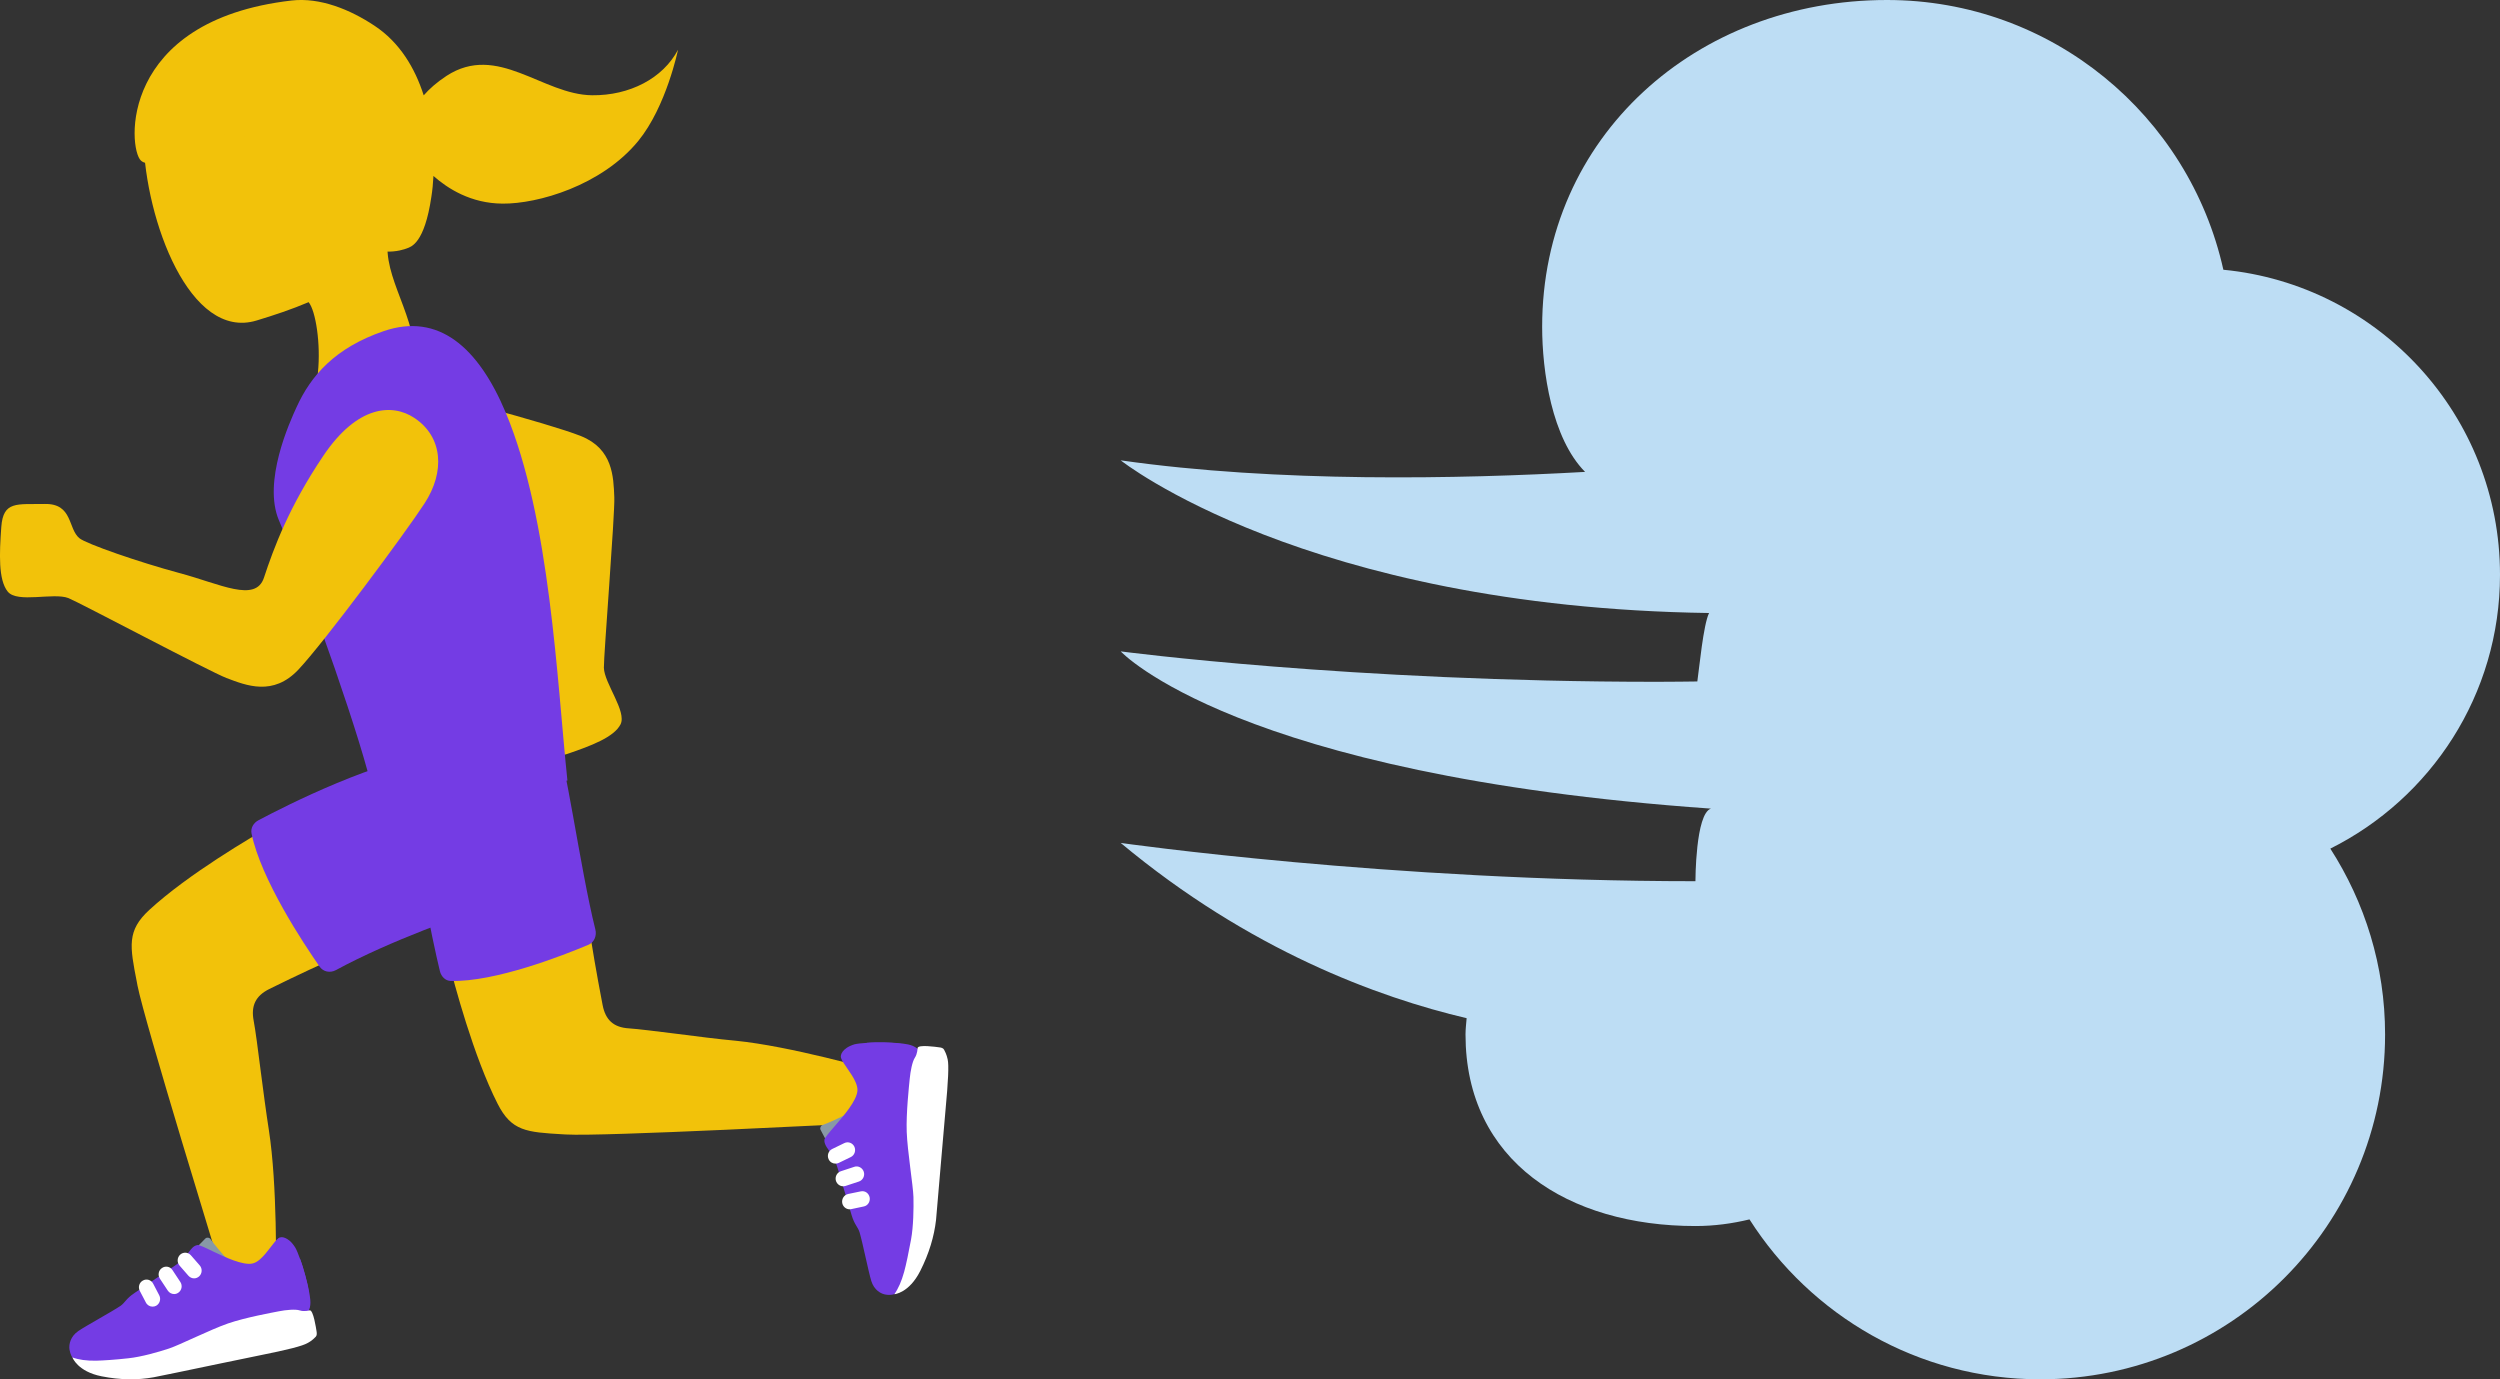
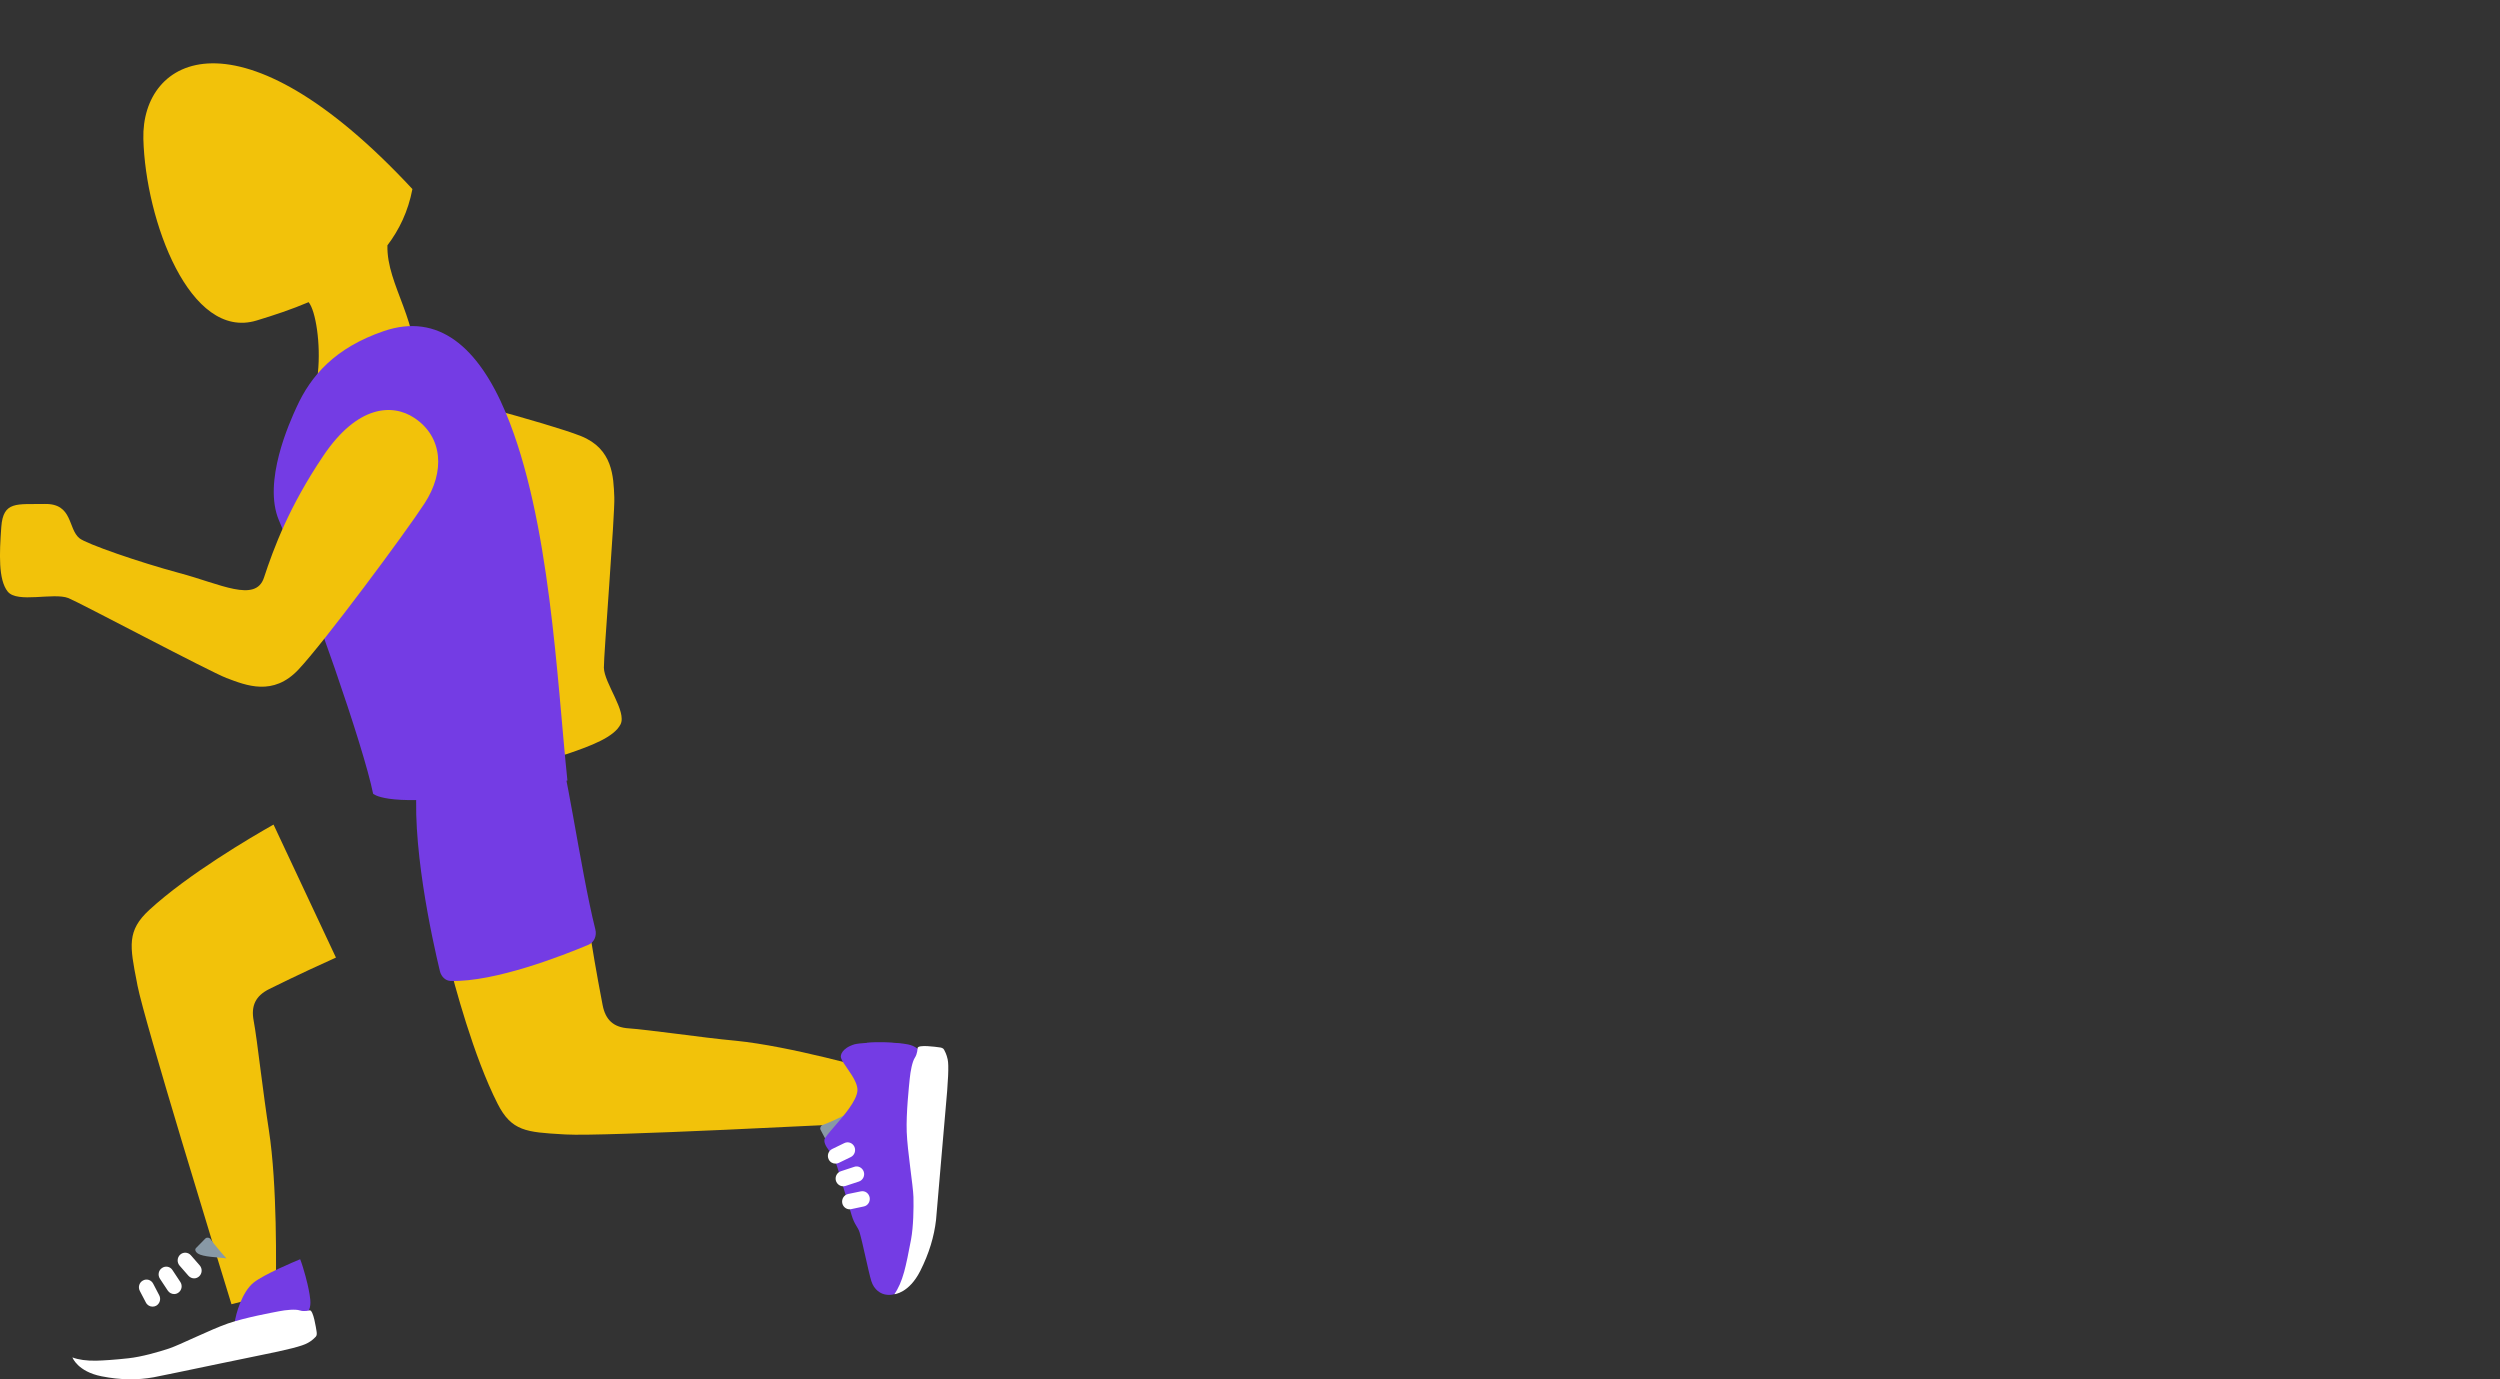
<svg xmlns="http://www.w3.org/2000/svg" width="29" height="16" viewBox="0 0 29 16" fill="none">
  <rect x="0" y="0" width="29" height="16" fill="#333333" stroke="none" />
  <g id="message-icn5">
    <g id="Group 864">
      <path id="Vector" d="M3.173 9.565C2.918 9.709 2.183 10.14 1.732 10.555C1.471 10.796 1.505 10.972 1.588 11.395L1.595 11.433C1.677 11.851 2.52 14.593 2.685 15.129L3.198 14.998C3.204 14.72 3.217 13.741 3.119 13.11C3.086 12.899 3.053 12.645 3.023 12.415C2.993 12.176 2.963 11.95 2.943 11.843C2.909 11.666 2.965 11.552 3.123 11.473C3.462 11.305 3.754 11.172 3.897 11.108L3.173 9.565ZM7.856 11.993C7.622 11.964 7.401 11.936 7.295 11.929C7.119 11.918 7.024 11.834 6.99 11.657C6.917 11.279 6.864 10.957 6.839 10.799L5.198 11.128C5.27 11.416 5.492 12.252 5.772 12.803C5.934 13.123 6.108 13.133 6.529 13.158L6.568 13.16C6.985 13.185 9.79 13.04 10.339 13.012L10.345 12.471C10.082 12.395 9.16 12.136 8.539 12.073C8.33 12.054 8.082 12.022 7.856 11.993Z" fill="#F2C20A" />
      <path id="Vector_2" d="M9.591 13.243L9.518 13.105C9.509 13.084 9.52 13.058 9.542 13.05C9.612 13.026 9.754 12.959 9.804 12.933C9.761 13.033 9.712 13.194 9.657 13.242C9.636 13.261 9.602 13.269 9.591 13.243Z" fill="#8899A6" />
      <path id="Vector_3" d="M10.653 12.177C10.596 12.131 10.466 12.108 10.384 12.1C10.328 12.094 10.181 12.089 10.057 12.097C10.001 12.1 9.938 12.107 9.912 12.114C9.831 12.139 9.795 12.173 9.776 12.197C9.753 12.227 9.75 12.258 9.756 12.273C9.777 12.338 9.88 12.448 9.925 12.554C9.94 12.589 9.949 12.624 9.946 12.655C9.935 12.771 9.79 12.94 9.682 13.064C9.617 13.139 9.566 13.199 9.563 13.222C9.561 13.246 9.568 13.267 9.579 13.288V13.289C9.608 13.344 9.673 13.402 9.717 13.552C9.745 13.65 9.878 14.093 9.878 14.093C9.911 14.207 9.953 14.234 9.971 14.295C10.008 14.419 10.074 14.753 10.107 14.859C10.139 14.964 10.218 15.01 10.278 15.018C10.338 15.027 10.373 15.012 10.373 15.012C10.373 15.012 10.514 14.947 10.608 14.405C10.675 14.014 10.616 13.953 10.565 13.365C10.515 12.776 10.653 12.177 10.653 12.177Z" fill="#743CE4" />
      <path id="Vector_4" d="M10.536 13.053C10.439 13.012 10.22 12.864 10.158 12.704C10.102 12.56 10.065 12.171 10.058 12.097C10.176 12.086 10.357 12.094 10.415 12.1C10.492 12.107 10.581 12.114 10.634 12.16L10.654 12.178C10.654 12.178 10.56 12.796 10.536 13.053Z" fill="#743CE4" />
      <path id="Vector_5" d="M9.691 13.498C9.658 13.498 9.627 13.48 9.612 13.447C9.591 13.402 9.61 13.349 9.654 13.328L9.794 13.26C9.839 13.238 9.89 13.258 9.911 13.302C9.931 13.347 9.913 13.401 9.869 13.422L9.729 13.49C9.717 13.496 9.704 13.498 9.691 13.498ZM9.781 13.761C9.744 13.761 9.709 13.736 9.697 13.698C9.683 13.651 9.708 13.601 9.755 13.586L9.91 13.535C9.954 13.519 10.005 13.546 10.02 13.593C10.035 13.64 10.009 13.691 9.963 13.706L9.808 13.757C9.799 13.759 9.79 13.761 9.781 13.761ZM9.856 14.028C9.815 14.028 9.779 13.999 9.77 13.956C9.761 13.908 9.791 13.86 9.839 13.85L9.984 13.82C10.034 13.809 10.078 13.841 10.088 13.89C10.097 13.938 10.067 13.986 10.02 13.995L9.874 14.026C9.868 14.027 9.862 14.028 9.856 14.028ZM10.993 12.289C10.99 12.277 10.982 12.232 10.951 12.176C10.941 12.157 10.917 12.151 10.894 12.149C10.864 12.145 10.648 12.113 10.644 12.158C10.644 12.158 10.643 12.224 10.612 12.27C10.582 12.316 10.561 12.428 10.553 12.512C10.545 12.595 10.51 12.91 10.518 13.131C10.526 13.352 10.592 13.752 10.596 13.885C10.599 14.018 10.596 14.226 10.568 14.379C10.54 14.533 10.511 14.669 10.488 14.754C10.458 14.863 10.419 14.951 10.374 15.013C10.374 15.013 10.544 15.002 10.675 14.743C10.778 14.539 10.836 14.343 10.858 14.152C10.86 14.137 10.904 13.627 10.925 13.372C10.941 13.186 10.967 12.888 10.967 12.888C11 12.536 11.008 12.356 10.993 12.289Z" fill="white" />
      <path id="Vector_6" d="M2.275 14.476L2.383 14.366C2.401 14.351 2.428 14.354 2.442 14.374C2.485 14.436 2.588 14.556 2.627 14.597C2.52 14.583 2.356 14.581 2.295 14.541C2.271 14.525 2.254 14.495 2.275 14.476Z" fill="#8899A6" />
-       <path id="Vector_7" d="M3.575 15.215C3.603 15.146 3.587 15.012 3.572 14.929C3.561 14.872 3.524 14.726 3.482 14.607C3.463 14.554 3.439 14.493 3.424 14.47C3.378 14.397 3.336 14.372 3.307 14.36C3.274 14.345 3.244 14.352 3.231 14.362C3.177 14.402 3.102 14.534 3.016 14.608C2.987 14.633 2.958 14.651 2.926 14.657C2.815 14.679 2.616 14.586 2.468 14.515C2.38 14.472 2.309 14.438 2.288 14.443C2.264 14.448 2.246 14.46 2.23 14.476L2.229 14.477H2.229C2.186 14.521 2.15 14.601 2.021 14.687C1.938 14.742 1.56 14.999 1.56 14.999C1.463 15.063 1.449 15.113 1.398 15.148C1.291 15.22 0.997 15.379 0.907 15.441C0.818 15.503 0.797 15.593 0.806 15.654C0.816 15.716 0.839 15.746 0.839 15.746C0.839 15.746 0.94 15.866 1.474 15.804C1.861 15.759 1.9 15.683 2.437 15.466C2.974 15.249 3.575 15.215 3.575 15.215Z" fill="#743CE4" />
      <path id="Vector_8" d="M2.722 15.348C2.733 15.242 2.809 14.985 2.941 14.879C3.06 14.783 3.415 14.635 3.482 14.607C3.526 14.72 3.57 14.9 3.581 14.959C3.595 15.037 3.615 15.125 3.586 15.191L3.575 15.216C3.575 15.215 2.97 15.298 2.722 15.348Z" fill="#743CE4" />
      <path id="Vector_9" d="M2.252 14.829C2.228 14.829 2.204 14.819 2.186 14.799L2.083 14.681C2.051 14.644 2.054 14.587 2.09 14.554C2.126 14.521 2.181 14.524 2.214 14.561L2.317 14.679C2.349 14.716 2.346 14.773 2.31 14.806C2.293 14.821 2.273 14.829 2.252 14.829ZM2.02 15.011C1.992 15.011 1.964 14.997 1.947 14.972L1.855 14.833C1.828 14.792 1.838 14.736 1.879 14.709C1.918 14.681 1.974 14.691 2 14.732L2.092 14.871C2.119 14.912 2.109 14.967 2.069 14.995C2.054 15.006 2.037 15.011 2.02 15.011ZM1.769 15.157C1.738 15.157 1.708 15.14 1.692 15.109L1.622 14.975C1.599 14.931 1.615 14.877 1.658 14.854C1.7 14.83 1.754 14.846 1.777 14.891L1.847 15.025C1.87 15.069 1.854 15.123 1.811 15.147C1.798 15.154 1.784 15.157 1.769 15.157ZM3.568 15.579C3.578 15.574 3.619 15.553 3.662 15.507C3.677 15.492 3.676 15.467 3.672 15.443C3.667 15.412 3.635 15.192 3.592 15.2C3.592 15.2 3.53 15.218 3.478 15.201C3.427 15.184 3.316 15.195 3.235 15.211C3.154 15.227 2.849 15.282 2.645 15.352C2.44 15.423 2.084 15.602 1.96 15.643C1.836 15.684 1.64 15.74 1.489 15.756C1.337 15.773 1.2 15.782 1.115 15.784C1.005 15.786 0.911 15.773 0.84 15.746C0.84 15.746 0.899 15.91 1.178 15.965C1.399 16.009 1.599 16.01 1.784 15.976C1.798 15.974 2.289 15.873 2.534 15.821C2.713 15.783 2.999 15.725 2.999 15.725C3.339 15.657 3.509 15.614 3.568 15.579Z" fill="white" />
-       <path id="Vector_10" d="M2.998 9.515C3.321 9.343 4.391 8.802 5.122 8.725C5.189 8.717 5.792 10.477 5.711 10.504C5.376 10.614 4.534 10.907 3.897 11.253C3.829 11.29 3.748 11.273 3.707 11.212C3.518 10.941 3.027 10.199 2.918 9.67C2.905 9.608 2.939 9.546 2.998 9.515Z" fill="#743CE4" />
      <path id="Vector_11" d="M5.103 11.266C5.017 10.909 4.755 9.734 4.846 8.999C4.854 8.932 6.465 8.691 6.465 8.691C6.542 8.682 6.729 10.076 6.906 10.781C6.925 10.856 6.892 10.931 6.827 10.959C6.534 11.082 5.741 11.394 5.228 11.379C5.169 11.378 5.119 11.33 5.103 11.266Z" fill="#743CE4" />
      <path id="Vector_12" d="M3.751 4.926C3.701 5.214 3.865 5.569 4.514 5.708C5.163 5.847 5.635 5.83 5.973 5.806C6.259 5.785 6.22 6.233 6.285 6.703C6.35 7.174 6.39 7.789 6.365 7.885C6.321 8.047 6.048 8.1 6.172 8.389C6.296 8.678 6.316 8.836 6.585 8.744C6.854 8.652 7.122 8.552 7.198 8.403C7.274 8.254 7.009 7.925 7.005 7.746C7.002 7.614 7.134 5.963 7.126 5.769C7.116 5.531 7.111 5.207 6.738 5.058C6.365 4.91 4.935 4.531 4.556 4.456C4.156 4.376 3.818 4.545 3.751 4.926Z" fill="#F2C20A" />
-       <path id="Vector_13" d="M4.494 2.846C4.63 2.666 4.734 2.455 4.784 2.193C4.964 1.258 4.436 0.364 3.605 0.198C2.774 0.031 1.638 0.66 1.663 1.612C1.688 2.558 2.202 3.953 2.976 3.718C3.181 3.656 3.385 3.588 3.58 3.505C3.663 3.606 3.722 3.991 3.688 4.32C3.6 5.16 4.733 5.247 4.82 4.406C4.889 3.741 4.483 3.318 4.494 2.846Z" fill="#F2C20A" />
-       <path id="Vector_14" d="M6.868 1.105C6.292 1.099 5.772 0.495 5.18 0.88C5.064 0.956 4.98 1.032 4.915 1.106C4.813 0.787 4.636 0.492 4.345 0.299C4.061 0.11 3.712 -0.032 3.382 0.006C1.374 0.238 1.483 1.724 1.635 1.863C1.788 2.002 2.205 1.606 2.514 1.563C2.658 1.542 2.971 1.539 3.137 1.783C3.271 1.98 3.317 2.38 3.317 2.38C3.317 2.38 3.322 1.926 3.335 1.766C3.347 1.617 3.491 1.445 3.687 1.666C3.856 1.858 3.77 2.235 3.652 2.275C3.561 2.305 3.708 2.533 3.936 2.706C4.351 3.022 4.674 2.898 4.72 2.881C4.767 2.863 4.924 2.828 5.004 2.282C5.016 2.207 5.024 2.125 5.028 2.041C5.193 2.187 5.462 2.36 5.83 2.362C6.238 2.366 6.98 2.153 7.404 1.635C7.73 1.236 7.865 0.577 7.865 0.577C7.691 0.909 7.302 1.11 6.868 1.105Z" fill="#F2C20A" />
+       <path id="Vector_13" d="M4.494 2.846C4.63 2.666 4.734 2.455 4.784 2.193C2.774 0.031 1.638 0.66 1.663 1.612C1.688 2.558 2.202 3.953 2.976 3.718C3.181 3.656 3.385 3.588 3.58 3.505C3.663 3.606 3.722 3.991 3.688 4.32C3.6 5.16 4.733 5.247 4.82 4.406C4.889 3.741 4.483 3.318 4.494 2.846Z" fill="#F2C20A" />
      <path id="Vector_15" d="M5.868 4.79C5.548 4.025 5.085 3.624 4.451 3.841C3.887 4.034 3.607 4.357 3.441 4.721C3.36 4.897 3.045 5.589 3.236 6.037C3.61 6.916 4.221 8.67 4.328 9.207C4.328 9.207 4.469 9.353 5.383 9.235C6.183 9.132 6.582 9.054 6.582 9.054C6.46 7.889 6.383 6.025 5.868 4.79Z" fill="#743CE4" />
      <path id="Vector_16" d="M4.805 4.847C4.552 4.68 4.147 4.698 3.75 5.288C3.353 5.878 3.176 6.355 3.062 6.701C2.965 6.995 2.554 6.773 2.08 6.647C1.605 6.519 1.003 6.309 0.922 6.244C0.786 6.134 0.847 5.841 0.521 5.846C0.196 5.852 0.037 5.808 0.015 6.113C-0.007 6.419 -0.021 6.726 0.09 6.863C0.201 7 0.622 6.87 0.794 6.938C0.921 6.989 2.439 7.794 2.627 7.865C2.857 7.952 3.168 8.079 3.461 7.768C3.755 7.457 4.699 6.187 4.925 5.839C5.163 5.474 5.14 5.068 4.805 4.847Z" fill="#F2C20A" />
    </g>
    <g id="Group 865">
-       <path id="Vector_17" d="M29 6.667C29 4.82 27.592 3.303 25.791 3.129C25.393 1.339 23.799 0 21.889 0C19.68 0 17.889 1.582 17.889 3.792C17.889 4.305 18 5.083 18.387 5.474C16.937 5.556 14.82 5.6 13 5.34C13 5.34 15.14 7.043 19.825 7.111C19.758 7.25 19.712 7.747 19.689 7.905C19.579 7.906 19.425 7.909 19.222 7.909C15.667 7.909 13 7.556 13 7.556C13 7.556 14.333 8.993 19.847 9.38C19.667 9.437 19.667 10.222 19.667 10.222C16.111 10.222 13 9.778 13 9.778C14.494 11.023 15.988 11.57 17.013 11.811C17.008 11.874 17 11.936 17 12C17 13.472 18.194 14.222 19.667 14.222C19.883 14.222 20.092 14.194 20.294 14.145C21.004 15.259 22.248 16 23.667 16C25.876 16 27.667 14.209 27.667 12C27.667 11.205 27.432 10.467 27.032 9.844C28.198 9.261 29 8.059 29 6.667Z" fill="#BDDDF4" />
-     </g>
+       </g>
  </g>
</svg>